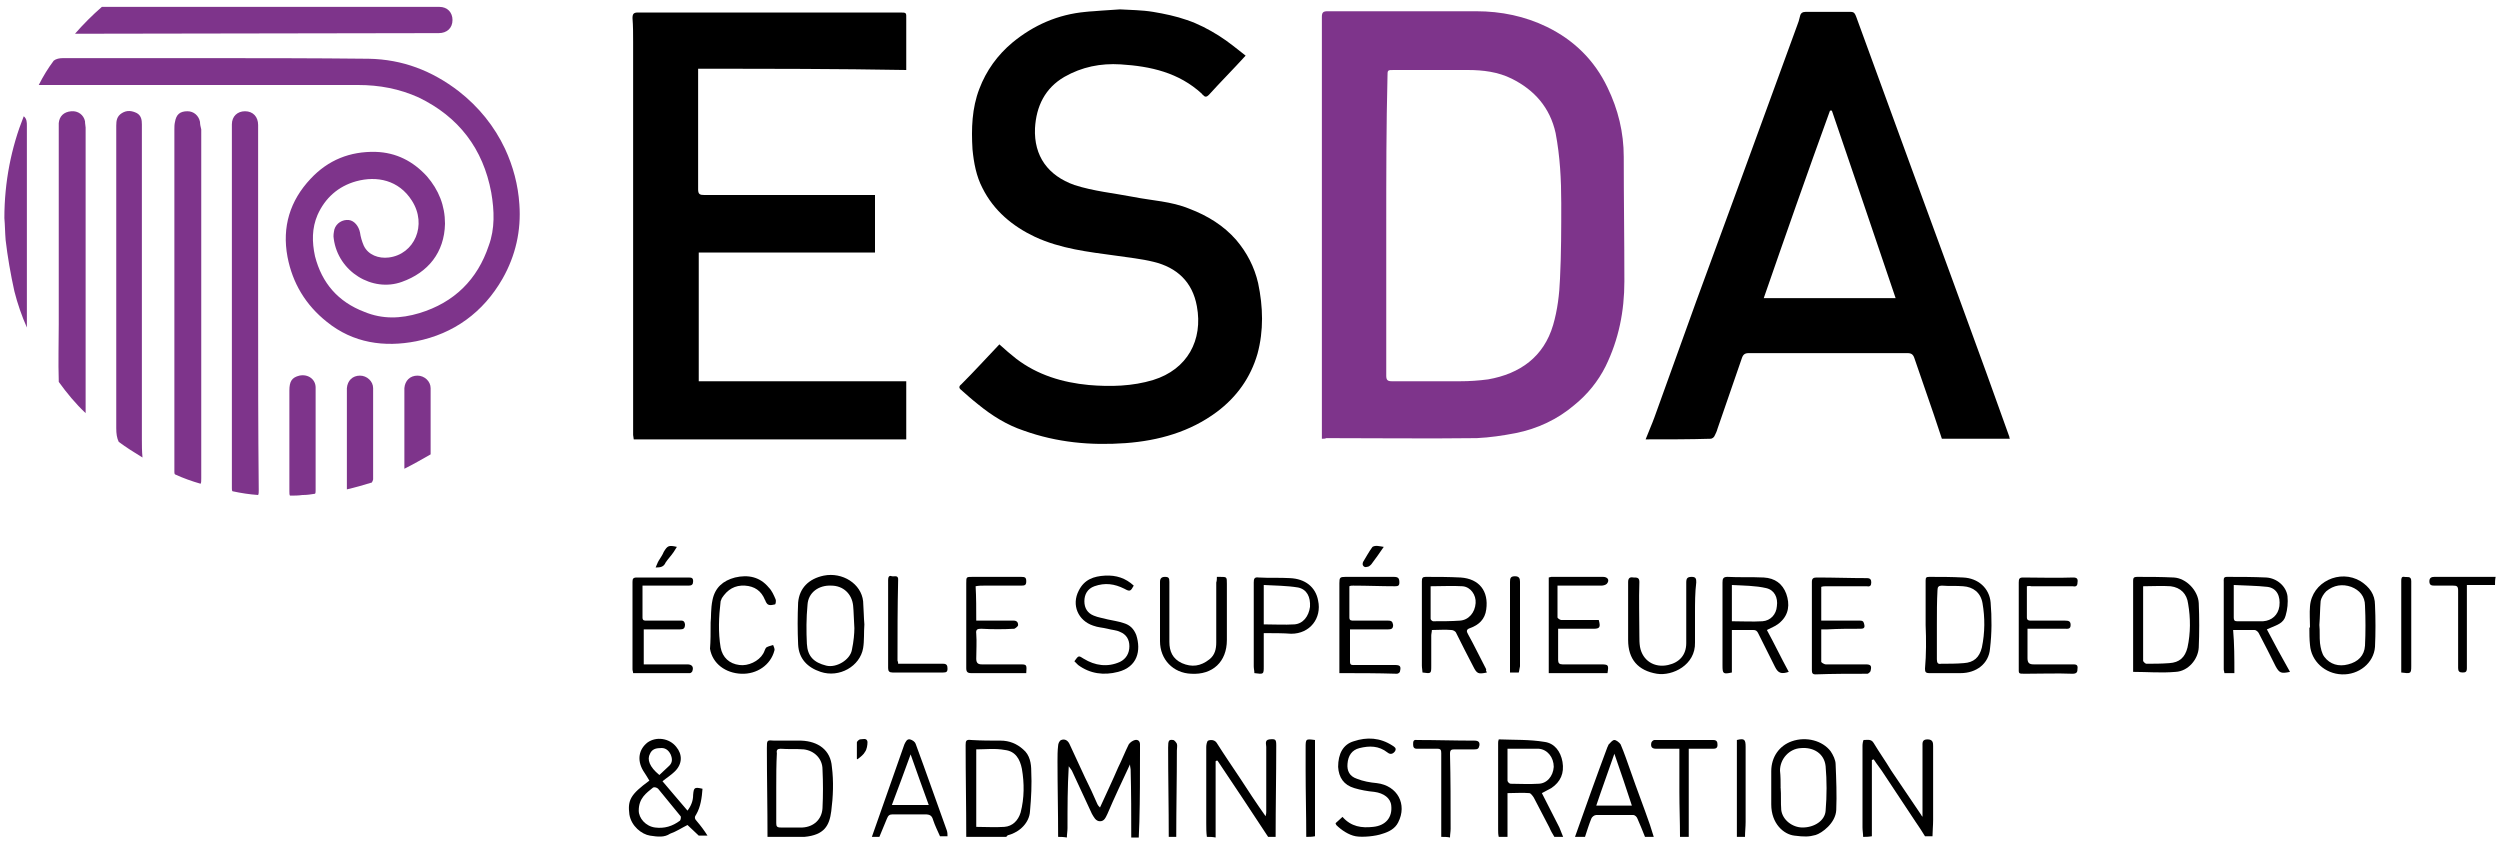
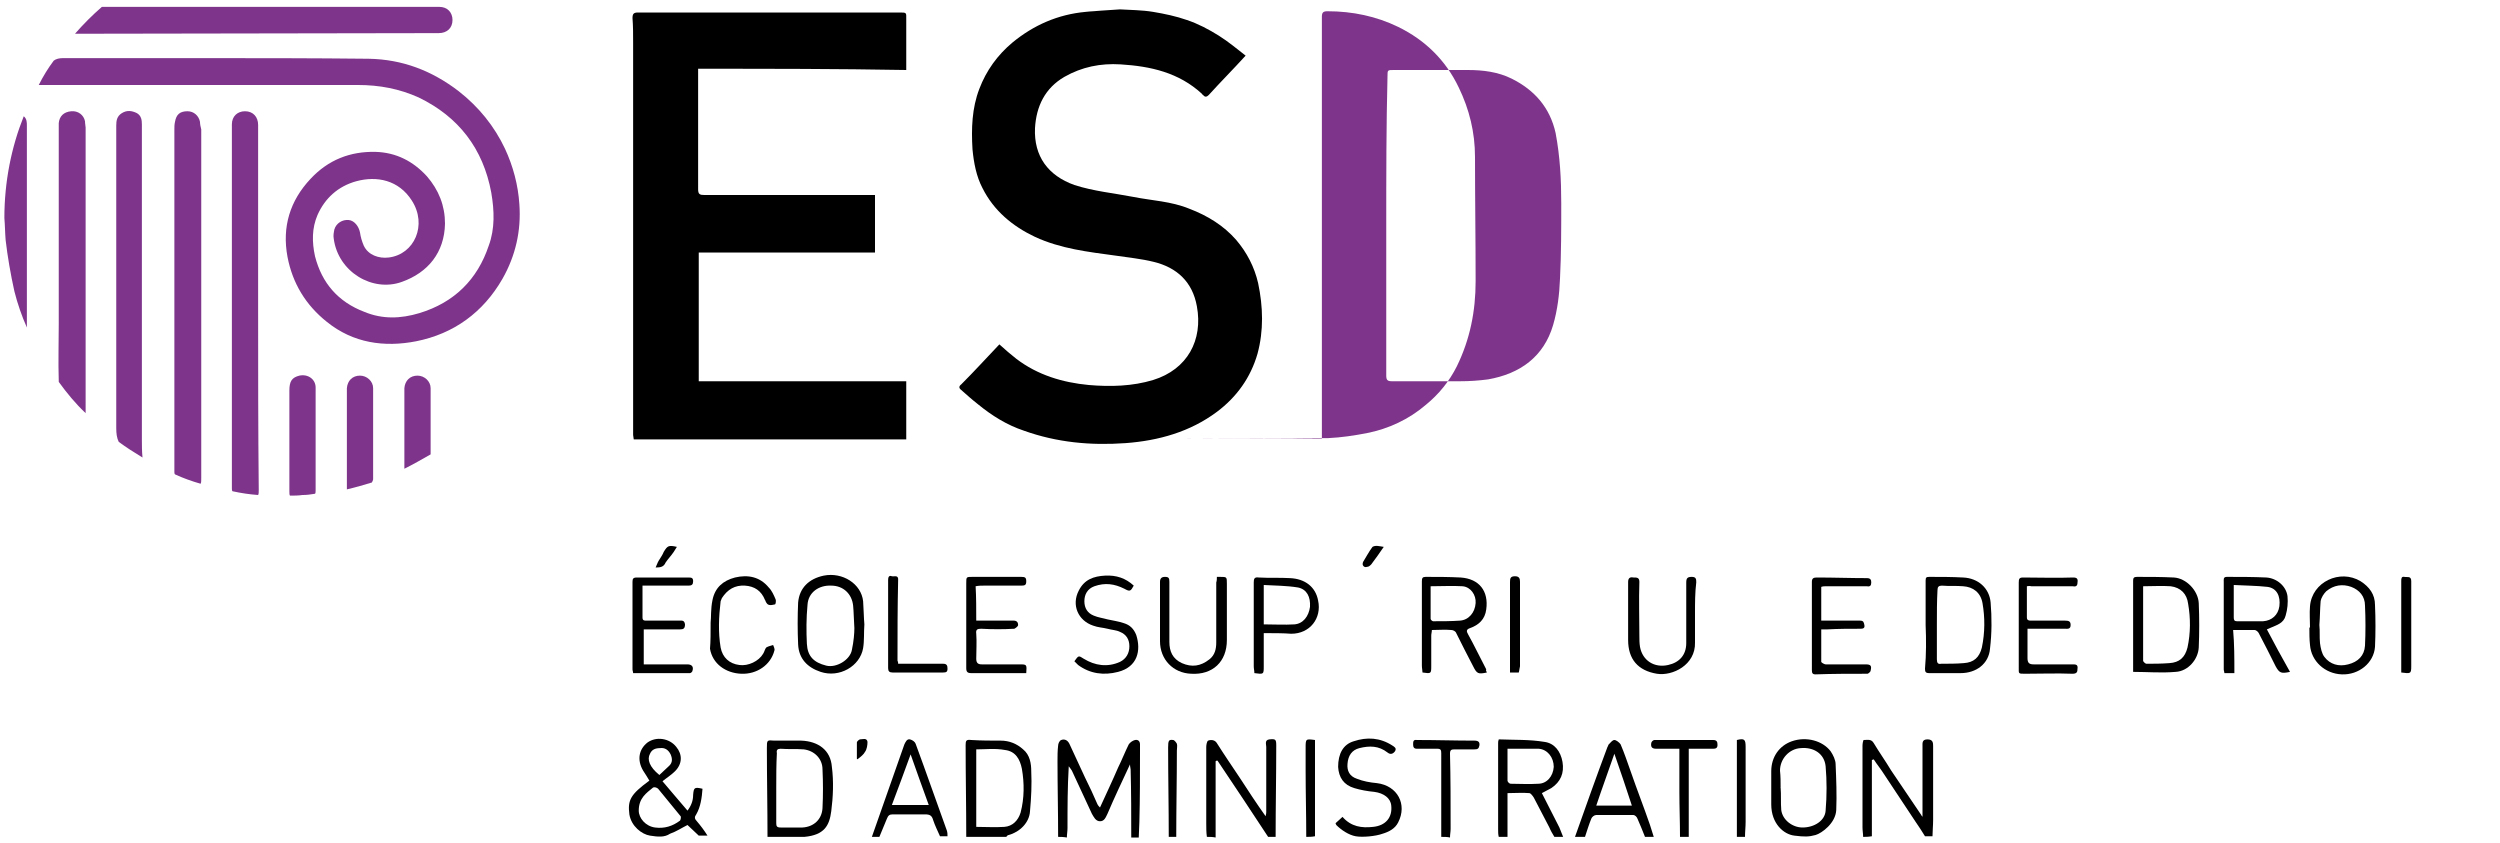
<svg xmlns="http://www.w3.org/2000/svg" id="Calque_1" x="0px" y="0px" viewBox="0 0 400 134.9" style="enable-background:new 0 0 400 134.9;" xml:space="preserve">
  <style type="text/css">	.st0{fill:#7E348B;}</style>
  <g>
    <path class="st0" d="M70.2,5.3c1.3,0,2.2-0.8,2.2-2.1c0-1.2-0.8-2.1-2.1-2.1c-0.3,0-0.6,0-0.9,0c-17.7,0-35.4,0-53.1,0  c-1.5,1.3-3,2.8-4.3,4.3L70.2,5.3z" />
    <g>
      <g>
        <path d="M179.2,1.5c1.6,0.1,3.5,0.1,5.3,0.4c1.8,0.3,3.7,0.7,5.4,1.3c1.8,0.6,3.5,1.5,5.1,2.5c1.6,1,3,2.2,4.3,3.2    c-2,2.2-4,4.2-5.9,6.3c-0.3,0.3-0.6,0.4-0.9,0c-0.1-0.1-0.2-0.1-0.2-0.2c-3.7-3.4-8.2-4.4-13-4.7c-3.2-0.2-6.2,0.4-9,2    c-3.1,1.8-4.5,4.7-4.7,8.2c-0.2,4.5,2.1,7.6,6.3,9.1c3.1,1,6.3,1.3,9.4,1.9c3,0.6,6.1,0.7,9,1.9c2.9,1.1,5.5,2.7,7.5,5    c1.7,2,2.9,4.3,3.5,6.9c0.8,3.8,0.9,7.6-0.1,11.3c-1.1,3.8-3.3,6.9-6.5,9.3c-4.3,3.2-9.3,4.6-14.6,5c-5.6,0.4-11-0.1-16.3-2    c-2.7-0.9-5.1-2.4-7.3-4.2c-0.9-0.7-1.8-1.5-2.7-2.3c-0.4-0.3-0.4-0.6,0-0.9c2.1-2.1,4.1-4.3,6.1-6.4c1,0.9,1.8,1.6,2.7,2.3    c3.4,2.6,7.4,3.8,11.6,4.2c3.5,0.3,7,0.2,10.3-0.8c5.5-1.7,8-6.4,7-11.8c-0.7-3.9-3.2-6.2-6.9-7.1c-2-0.5-4.1-0.7-6.1-1    c-4.4-0.6-8.8-1.1-12.9-3c-3.6-1.7-6.6-4.2-8.4-7.8c-1-1.9-1.4-4.1-1.6-6.2c-0.2-3.3-0.1-6.6,1.1-9.7c1.1-2.9,2.9-5.4,5.3-7.4    c3.4-2.8,7.3-4.5,11.7-4.9c0.8-0.1,1.6-0.1,2.5-0.2" />
        <path class="st0" d="M0.9,38.4c0.3,2.6,0.8,5.5,1.4,8.2c0.5,2,1.2,4,2,5.8c0-0.2,0-0.4,0-0.6c0-5.1,0-10.2,0-15.3    c0-5.5,0-10.9,0-16.4c0-0.5,0-1.1-0.5-1.5c-2,5-3.1,10.5-3.1,16.3C0.8,36,0.8,37.2,0.9,38.4z" />
        <path d="M169.3,133.9c0-4-0.1-8.1-0.1-12.1c0-0.8,0-1.7,0.1-2.5c0-0.3,0.2-0.8,0.5-0.9c0.5-0.2,1,0,1.3,0.6    c0.8,1.8,1.7,3.6,2.5,5.4c0.7,1.4,1.4,2.9,2,4.3c0.1,0.2,0.2,0.3,0.4,0.5c1-2.2,2-4.3,2.9-6.4c0.6-1.2,1.1-2.5,1.7-3.7    c0.2-0.3,0.6-0.6,1-0.7c0.5-0.1,0.8,0.2,0.8,0.7c0,0.4,0,0.7,0,1.1c0,3.8,0,7.5-0.1,11.3c0,0.8-0.1,1.7-0.1,2.5    c-0.4,0-0.8,0-1.2,0c0-3.6,0-7.3-0.1-10.9c0-0.2-0.1-0.4-0.1-0.8c-1.3,2.8-2.5,5.3-3.6,7.9c-0.3,0.6-0.5,1.2-1.2,1.2    c-0.7,0-1-0.7-1.3-1.2c-1.1-2.3-2.1-4.6-3.2-6.9c-0.1-0.2-0.3-0.4-0.5-0.7c-0.2,3.4-0.2,6.6-0.2,9.9c0,0.5-0.1,1-0.1,1.5    C170.1,133.9,169.7,133.9,169.3,133.9z" />
        <path d="M298.1,133.9c0-0.5-0.1-1-0.1-1.5c0-4.4,0-8.7,0-13.1c0-0.3,0.1-0.9,0.2-0.9c0.6,0,1.2-0.2,1.6,0.5    c0.9,1.5,1.9,2.9,2.8,4.4c1.6,2.4,3.2,4.7,4.8,7.1c0,0.1,0.1,0.1,0.2,0.3c0-1,0-1.7,0-2.5c0-2.9,0-5.9,0-8.8    c0-0.5-0.1-1.1,0.8-1.1c0.9,0,0.9,0.6,0.9,1.1c0,3.9,0,7.9,0,11.8c0,0.9-0.1,1.8-0.1,2.6c-0.4,0-0.8,0-1.2,0    c-0.5-0.8-1-1.6-1.5-2.3c-1.7-2.6-3.4-5.1-5.1-7.7c-0.5-0.8-1.1-1.5-1.6-2.3c-0.1,0-0.2,0.1-0.3,0.1c0,4.1,0,8.2,0,12.2    C298.9,133.9,298.5,133.9,298.1,133.9z" />
        <path d="M193.1,133.9c-0.1-0.7-0.1-1.5-0.1-2.2c0-4.1,0-8.2,0-12.2c0-0.3,0.1-0.9,0.3-1c0.5-0.2,1.1-0.1,1.4,0.4    c1.2,1.9,2.5,3.8,3.7,5.6c1.3,2,2.6,4,4.1,6.1c0.1-0.4,0.1-0.6,0.1-0.7c0-3.5,0-6.9,0-10.4c0-0.4-0.3-1.1,0.5-1.2    c1-0.1,1.1,0,1.1,1c0,4.9-0.1,9.7-0.1,14.6c-0.4,0-0.8,0-1.2,0c-2.7-4.1-5.4-8.2-8.1-12.2c-0.1,0-0.2,0-0.3,0.1    c0,4.1,0,8.1,0,12.2C194,133.9,193.6,133.9,193.1,133.9z" />
        <path d="M104,133.7c-1.3-0.2-3-1.5-3.3-3.4c-0.3-2.3,0.2-3.2,3.2-5.4c-0.3-0.5-0.6-1-1-1.6c-1-1.7-0.7-3.4,0.7-4.5    c1.4-1,3.5-0.7,4.6,0.7c1,1.2,1,2.7-0.2,3.9c-0.6,0.6-1.4,1.1-2,1.6c1.3,1.5,2.6,3.1,4,4.7c0.6-0.8,0.9-1.6,0.9-2.5    c0.1-1.2,0.2-1.3,1.5-1c-0.1,1.4-0.3,2.9-1,4.1c-0.3,0.4-0.3,0.7,0.1,1.1c0.6,0.7,1.2,1.5,1.7,2.3c-0.5,0-0.9,0-1.4,0    c-0.6-0.6-1.3-1.2-1.8-1.7c-1,0.5-1.7,1-2.8,1.4C106.3,134,105.3,133.9,104,133.7z M102.2,129.7c0,1.2,1.1,2.5,2.6,2.7    c1.5,0.2,2.8-0.2,4-1.1c0.1-0.1,0.2-0.6,0.1-0.7c-1.2-1.5-2.4-2.9-3.6-4.4c-0.2-0.2-0.6-0.3-0.8-0.2    C103.4,126.9,102.2,127.7,102.2,129.7z M105.5,124c0.5-0.5,1.1-1,1.6-1.5c0.5-0.5,0.5-1.1,0.2-1.8c-0.4-0.8-1-1.1-1.7-1    c-0.7,0-1.3,0.2-1.6,0.9C103.5,121.5,103.9,122.7,105.5,124z" />
        <path d="M154.6,133.9c0-4.9-0.1-9.8-0.1-14.7c0-0.7,0.1-0.9,0.9-0.8c1.6,0.1,3.2,0.1,4.7,0.1c1.4,0,2.6,0.5,3.6,1.4    c1.1,0.9,1.3,2.3,1.3,3.5c0.1,2.1,0,4.2-0.2,6.4c-0.1,1.8-1.6,3.3-3.4,3.8c-0.2,0-0.3,0.2-0.4,0.3    C158.9,133.9,156.7,133.9,154.6,133.9z M156.2,119.9c0,4.2,0,8.3,0,12.4c1.5,0,3,0.1,4.5,0c1.3-0.1,2.2-1,2.6-2.3    c0.6-2.3,0.6-4.7,0.2-7c-0.3-1.5-1-2.8-2.7-3C159.2,119.7,157.7,119.9,156.2,119.9z" />
        <path d="M122.8,133.9c0-4.7-0.1-9.5-0.1-14.2c0-1.3,0-1.3,1.2-1.2c1.4,0,2.9,0,4.3,0c2.7,0.1,4.7,1.5,4.9,4.2    c0.3,2.3,0.2,4.8-0.1,7.1c-0.3,2.3-1.1,3.8-4.3,4.1c-0.1,0,0.1-0.1,0,0C126.8,133.9,124.8,133.9,122.8,133.9z M124.2,126.1    C124.2,126.1,124.2,126.1,124.2,126.1c0,1.9,0,3.7,0,5.6c0,0.5,0.1,0.7,0.7,0.7c1.2,0,2.3,0,3.5,0c1.8-0.1,3.1-1.3,3.2-3.1    c0.1-2.1,0.1-4.1,0-6.2c0-1.7-1.3-3-3-3.2c-1.2-0.1-2.4,0-3.7-0.1c-0.5,0-0.7,0.2-0.6,0.7C124.2,122.3,124.2,124.2,124.2,126.1z" />
        <path d="M239.8,133.9c-0.1-0.4-0.1-0.8-0.1-1.2c0-4.6,0-9.2,0-13.8c0-0.2,0-0.3,0.1-0.6c2.5,0.1,4.9,0,7.3,0.4    c1.6,0.2,2.6,1.5,2.9,3.2c0.3,1.8-0.3,3.2-1.8,4.2c-0.5,0.3-1,0.5-1.5,0.8c0.9,1.8,1.9,3.7,2.8,5.5c0.2,0.5,0.4,1,0.6,1.5    c-0.5,0-0.9,0-1.4,0c-0.3-0.5-0.6-1-0.8-1.5c-0.8-1.6-1.7-3.2-2.5-4.8c-0.2-0.3-0.5-0.7-0.7-0.7c-1.1-0.1-2.2,0-3.5,0    c0,2.4,0,4.7,0,7C240.7,133.9,240.3,133.9,239.8,133.9z M241.2,119.8c0,1.8,0,3.4,0,5.1c0,0.2,0.3,0.5,0.5,0.5    c1.5,0,2.9,0.1,4.4,0c1.4,0,2.4-1.2,2.5-2.7c0-1.5-1-2.8-2.4-2.9C244.5,119.8,242.9,119.8,241.2,119.8z" />
        <path d="M287.1,133.7c-1.7-0.2-3.7-1.9-3.7-5c0-1.8,0-3.5,0-5.3c0-2.3,1.3-4.1,3.3-4.8c2.3-0.8,4.9-0.1,6.2,1.6    c0.4,0.6,0.8,1.4,0.8,2.1c0.1,2.4,0.2,4.9,0.1,7.3c-0.1,2.1-2.3,3.7-3.3,4C289.4,133.9,288.7,133.9,287.1,133.7z M284.9,126    C284.8,126.1,284.9,126.1,284.9,126c0.1,1.2,0,2.4,0.1,3.6c0.2,1.6,1.8,2.8,3.4,2.8c1.9,0,3.6-1.1,3.7-2.7c0.2-2.4,0.2-4.8,0-7.1    c-0.2-2-1.9-3.1-4-2.9c-1.8,0.1-3.3,1.7-3.3,3.6C284.9,124.2,284.9,125.1,284.9,126z" />
        <path d="M139.5,133.9c1.7-4.9,3.5-9.9,5.2-14.8c0.2-0.4,0.4-0.9,0.9-0.8c0.4,0.1,0.8,0.4,0.9,0.7c1.7,4.6,3.3,9.2,5,13.9    c0.1,0.3,0.1,0.6,0.1,0.9c-0.4,0-0.8,0-1.2,0c-0.4-0.9-0.8-1.7-1.1-2.6c-0.2-0.7-0.5-0.9-1.3-0.9c-1.7,0-3.5,0-5.2,0    c-0.5,0-0.7,0.2-0.9,0.7c-0.4,1-0.8,1.9-1.2,2.9C140.3,133.9,139.9,133.9,139.5,133.9z M148.6,128.8c-1-2.7-1.9-5.3-2.9-8.1    c-1,2.8-2,5.4-3,8.1C144.6,128.8,146.5,128.8,148.6,128.8z" />
        <path d="M252,133.9c1.7-4.8,3.4-9.6,5.2-14.4c0.1-0.1,0.1-0.3,0.2-0.4c0.3-0.3,0.6-0.7,0.9-0.7c0.3,0,0.8,0.4,1,0.7    c0.6,1.4,1.1,2.9,1.6,4.3c1,2.9,2.1,5.7,3.1,8.6c0.2,0.6,0.4,1.3,0.6,1.9c-0.5,0-0.9,0-1.4,0c-0.4-1-0.8-2-1.2-2.9    c-0.1-0.3-0.4-0.6-0.7-0.6c-2,0-3.9,0-5.9,0c-0.3,0-0.7,0.3-0.8,0.6c-0.4,1-0.7,2-1,2.9C253,133.9,252.5,133.9,252,133.9z     M261.1,128.9c-0.9-2.8-1.8-5.4-2.8-8.3c-1,2.9-2,5.6-2.9,8.3C257.3,128.9,259.1,128.9,261.1,128.9z" />
        <path d="M216.9,133.8c-1.1-0.2-2.3-1-3.1-1.8c0-0.1-0.1-0.1-0.1-0.3c0.3-0.3,0.7-0.6,1.1-1c1.4,1.6,3.1,1.8,4.9,1.6    c2-0.2,3.1-1.5,2.9-3.4c-0.1-1.2-1.2-2-2.7-2.2c-1.1-0.1-2.2-0.3-3.2-0.6c-1.7-0.5-2.5-1.7-2.6-3.4c0-2.1,0.8-3.6,2.5-4.1    c2.1-0.7,4.2-0.6,6.2,0.7c0.3,0.2,0.7,0.4,0.4,0.9c-0.3,0.4-0.7,0.6-1.2,0.2c-1.4-1.1-2.9-1.1-4.5-0.7c-1.2,0.3-1.8,1.2-1.9,2.5    c-0.1,1.1,0.3,2,1.5,2.4c1,0.4,2.1,0.6,3.2,0.7c3.3,0.4,4.9,3.4,3.4,6.3c-0.5,1-1.5,1.5-2.5,1.8C220.1,133.8,218,134,216.9,133.8    z" />
        <path d="M230.6,133.9c0-3.1,0-6.3,0-9.4c0-1.3,0-2.6,0-4c0-0.5-0.1-0.7-0.6-0.7c-1.1,0-2.2,0-3.3,0c-0.5,0-0.6-0.3-0.6-0.7    c0-0.4,0-0.8,0.6-0.7c3.1,0,6.1,0.1,9.2,0.1c0.6,0,0.9,0.2,0.8,0.8c-0.1,0.5-0.3,0.6-0.8,0.6c-1.1,0-2.1,0-3.2,0    c-0.5,0-0.7,0.1-0.7,0.7c0.1,4,0.1,8,0.1,12c0,0.5-0.1,0.9-0.1,1.4C231.6,133.9,231.1,133.9,230.6,133.9z" />
        <path d="M268.8,133.9c0-2.4-0.1-4.8-0.1-7.2c0-2.3,0-4.5,0-6.9c-1.3,0-2.5,0-3.7,0c-0.7,0-0.9-0.3-0.8-0.9c0-0.2,0.3-0.5,0.5-0.5    c3.1,0,6.3,0,9.4,0c0.6,0,0.7,0.3,0.7,0.8c0,0.5-0.3,0.6-0.7,0.6c-1.3,0-2.5,0-3.9,0c0,4.7,0,9.4,0,14.1    C269.8,133.9,269.3,133.9,268.8,133.9z" />
-         <path d="M399.2,93.6c-1.5,0-3,0-4.5,0c0,2.5,0,4.8,0,7c0,2.1,0,4.2,0,6.3c0,0.6-0.2,0.7-0.7,0.7c-0.5,0-0.7-0.2-0.7-0.7    c0-4.1,0-8.3,0-12.4c0-0.7-0.2-0.8-0.8-0.8c-1,0-2,0-3,0c-0.5,0-0.8-0.1-0.8-0.7c0-0.6,0.4-0.7,0.8-0.7c2.7,0,5.4,0,8.2,0    c0.5,0,1.1,0,1.6,0C399.2,92.8,399.2,93.2,399.2,93.6z" />
        <path d="M209,133.9c0-3.5-0.1-7.1-0.1-10.6c0-1.2,0-2.4,0-3.6c0-1.5,0-1.5,1.5-1.3c0,5.1,0,10.3,0,15.4    C209.9,133.9,209.5,133.9,209,133.9z" />
        <path d="M277.9,133.9c0-5.2,0-10.3,0-15.5c1.2-0.3,1.4-0.1,1.4,1.1c0,4,0,8,0,12c0,0.8-0.1,1.6-0.1,2.4    C278.7,133.9,278.3,133.9,277.9,133.9z" />
        <path d="M187,133.9c0-4.8-0.1-9.5-0.1-14.3c0-1.1,0.1-1.3,0.8-1.2c0.2,0,0.5,0.4,0.6,0.6c0.1,0.3,0,0.7,0,1.1    c0,4.6-0.1,9.2-0.1,13.8C187.8,133.9,187.4,133.9,187,133.9z" />
-         <path class="st0" d="M211.5,70.2c0-0.3,0-0.5,0-0.7c0-22.3,0-44.5,0-66.8c0-0.7,0.2-0.9,0.9-0.9c7.9,0,15.9,0,23.8,0    c4,0,7.8,0.8,11.3,2.5c4.3,2.1,7.6,5.3,9.7,9.7c1.7,3.5,2.6,7.2,2.6,11.1c0,6.6,0.1,13.3,0.1,19.9c0,4.8-0.9,9.3-3,13.6    c-1.2,2.4-2.9,4.5-5,6.2c-2.7,2.3-5.9,3.8-9.4,4.5c-2.1,0.4-4.1,0.7-6.2,0.8c-8,0.1-16,0-24.1,0C212,70.2,211.8,70.2,211.5,70.2z     M221.8,36C221.8,36,221.8,36,221.8,36c0,8,0,16,0,24.1c0,0.7,0.2,0.9,0.9,0.9c3.6,0,7.3,0,10.9,0c1.5,0,3-0.1,4.5-0.3    c5.1-0.9,8.9-3.6,10.4-8.7c0.7-2.4,1-4.9,1.1-7.4c0.2-4,0.2-8,0.2-12.1c0-3.8-0.2-7.5-0.9-11.2c-0.9-4.1-3.4-6.9-7-8.7    c-2.2-1.1-4.6-1.4-7.1-1.4c-3.9,0-7.9,0-11.8,0c-1,0-1,0-1,1C221.8,20.1,221.8,28.1,221.8,36z" />
+         <path class="st0" d="M211.5,70.2c0-0.3,0-0.5,0-0.7c0-22.3,0-44.5,0-66.8c0-0.7,0.2-0.9,0.9-0.9c4,0,7.8,0.8,11.3,2.5c4.3,2.1,7.6,5.3,9.7,9.7c1.7,3.5,2.6,7.2,2.6,11.1c0,6.6,0.1,13.3,0.1,19.9c0,4.8-0.9,9.3-3,13.6    c-1.2,2.4-2.9,4.5-5,6.2c-2.7,2.3-5.9,3.8-9.4,4.5c-2.1,0.4-4.1,0.7-6.2,0.8c-8,0.1-16,0-24.1,0C212,70.2,211.8,70.2,211.5,70.2z     M221.8,36C221.8,36,221.8,36,221.8,36c0,8,0,16,0,24.1c0,0.7,0.2,0.9,0.9,0.9c3.6,0,7.3,0,10.9,0c1.5,0,3-0.1,4.5-0.3    c5.1-0.9,8.9-3.6,10.4-8.7c0.7-2.4,1-4.9,1.1-7.4c0.2-4,0.2-8,0.2-12.1c0-3.8-0.2-7.5-0.9-11.2c-0.9-4.1-3.4-6.9-7-8.7    c-2.2-1.1-4.6-1.4-7.1-1.4c-3.9,0-7.9,0-11.8,0c-1,0-1,0-1,1C221.8,20.1,221.8,28.1,221.8,36z" />
        <path d="M111.7,11c0,0.8,0,1.4,0,2c0,5.8,0,11.5,0,17.3c0,0.8,0.3,0.9,1,0.9c8.5,0,17.1,0,25.6,0c0.6,0,1.1,0,1.7,0    c0,3.1,0,6.1,0,9.2c-9.4,0-18.8,0-28.2,0c0,6.9,0,13.7,0,20.6c11.1,0,22.1,0,33.2,0c0,3.1,0,6.2,0,9.3c-14.5,0-29,0-43.6,0    c0-0.2-0.1-0.5-0.1-0.7c0-21,0-42,0-62.9c0-1.3,0-2.5-0.1-3.8c0-0.7,0.2-0.9,0.9-0.9c10,0,19.9,0,29.9,0c4,0,7.9,0,11.9,0    c1.2,0,1.1,0,1.1,1.1c0,2.4,0,4.8,0,7.2c0,0.3,0,0.5,0,0.9C133.9,11,122.9,11,111.7,11z" />
-         <path d="M263.3,70.3c0.5-1.3,1-2.4,1.4-3.5c2.2-6.2,4.5-12.4,6.7-18.6c2.4-6.6,4.9-13.3,7.3-19.9c2.9-8,5.9-16.1,8.8-24.1    c0.2-0.5,0.4-1.1,0.5-1.6c0.1-0.5,0.4-0.7,0.9-0.7c2.4,0,4.8,0,7.2,0c0.6,0,0.7,0.3,0.9,0.8c2.9,8,5.9,16.1,8.8,24.1    c2.2,6,4.4,12,6.6,18c1.8,4.9,3.6,9.9,5.4,14.8c1.2,3.4,2.5,6.9,3.7,10.3c0,0.1,0,0.2,0.1,0.3c-3.6,0-7.2,0-10.9,0    c-0.4-1.3-0.9-2.6-1.3-3.9c-1-3-2.1-6-3.1-9c-0.2-0.6-0.5-0.8-1.1-0.8c-8.5,0-16.9,0-25.4,0c-0.6,0-0.9,0.2-1.1,0.8    c-1.3,3.8-2.6,7.5-3.9,11.3c-0.1,0.4-0.3,0.8-0.5,1.2c-0.1,0.2-0.4,0.4-0.6,0.4C270.4,70.3,267,70.3,263.3,70.3z M282.2,47.7    c7,0,14,0,21.1,0c-3.4-10.1-6.8-20-10.2-30c-0.1,0-0.2,0-0.3,0C289.2,27.6,285.7,37.6,282.2,47.7z" />
        <path class="st0" d="M80.4,44.6c2.1-3.7,3-7.7,2.7-11.9c-0.2-3.1-1-6.1-2.3-8.9c-1.7-3.6-4.2-6.7-7.4-9.2    c-4.3-3.3-9-5.1-14.4-5.2C50,9.3,41.1,9.3,32.1,9.3c-7.3,0-14.6,0-22,0C9.5,9.3,9,9.4,8.6,9.7c-0.9,1.2-1.7,2.5-2.4,3.9    c0.2,0,0.3,0,0.4,0c3.7,0,7.4,0,11.1,0c13.3,0,26.5,0,39.6,0c3.4,0,6.6,0.6,9.7,2c6.4,3.1,10.3,8.2,11.6,15.2    c0.5,2.9,0.6,5.8-0.4,8.5c-1.8,5.4-5.5,9.1-11.1,10.8c-3,0.9-5.9,1-8.8-0.2c-4.2-1.6-6.8-4.6-7.9-8.9c-0.5-2.3-0.5-4.5,0.4-6.6    c1.2-2.7,3.3-4.6,6.2-5.4c3.3-0.9,6.8-0.2,8.9,3.1c2.5,3.9,0.4,8.6-3.7,9.1c-1.6,0.2-3.3-0.4-4-1.9c-0.3-0.7-0.5-1.4-0.6-2.1    c-0.2-1-0.9-1.9-1.8-2c-1-0.1-2,0.5-2.3,1.5c-0.1,0.5-0.2,1-0.1,1.5c0.7,5.3,6.2,8.6,10.9,6.9c4.2-1.5,6.8-4.7,6.9-9.3    c0-2.9-1-5.4-2.9-7.6c-2.2-2.4-4.9-3.8-8.2-3.9c-4.1-0.1-7.6,1.3-10.4,4.3c-3.3,3.5-4.6,7.7-3.7,12.5c0.8,4.2,2.9,7.7,6.3,10.4    c4.2,3.4,9.2,4.1,14.3,3.1C72.6,53.4,77.3,50,80.4,44.6z" />
        <path class="st0" d="M41.3,49.3c0-5.4,0-10.7,0-16.1c0-4.4,0-8.8,0-13.2c0-1.3-0.8-2.2-2.1-2.2c-1.2,0-2.1,0.8-2.1,2.1    c0,0.3,0,0.6,0,0.9c0,18,0,36.1,0,54.1c0,1.1,0,2.1,0,3.2c0,0.2,0,0.4,0.1,0.5c1.4,0.3,2.7,0.5,4.1,0.6c0.1-0.2,0.1-0.4,0.1-0.8    C41.3,68.7,41.3,59,41.3,49.3C41.3,49.3,41.3,49.3,41.3,49.3z" />
        <path class="st0" d="M32,19.5c-0.2-1-1-1.7-2-1.7c-1.2,0-1.8,0.5-2,1.7c-0.1,0.4-0.1,0.8-0.1,1.2c0,18.1,0,36.2,0,54.3    c0,0.2,0,0.3,0,0.5c0,0.1,0,0.3,0.1,0.4c1.3,0.6,2.7,1.1,4.1,1.5c0.1-0.2,0.1-0.4,0.1-0.9c0-9.3,0-18.6,0-28c0-9.3,0-18.5,0-27.8    C32.1,20.3,32,19.9,32,19.5z" />
        <path class="st0" d="M22.7,70.3c0-16.8,0-33.6,0-50.4c0-0.7-0.1-1.4-0.8-1.8c-0.8-0.4-1.6-0.5-2.4,0c-0.8,0.5-0.9,1.2-0.9,2    c0,16.1,0,32.2,0,48.4c0,0.9,0.1,1.6,0.4,2.2c1.2,0.9,2.5,1.7,3.8,2.5C22.7,72.2,22.7,71.2,22.7,70.3z" />
        <path class="st0" d="M13.6,19.4c-0.2-1-1.1-1.7-2.2-1.6c-1.2,0.1-1.9,0.8-2,1.9c0,0.4,0,0.7,0,1.1c0,10.4,0,20.8,0,31.1    c0,3-0.1,6,0,9c0,0.1,0,0.1,0,0.2c1.3,1.8,2.7,3.5,4.3,5c0-0.3,0-0.5,0-0.8c0-15,0-29.9,0-44.9C13.7,20.2,13.6,19.8,13.6,19.4z" />
        <path class="st0" d="M47.9,60.1c-1.2,0.3-1.6,0.9-1.6,2.4c0,2.6,0,5.3,0,7.9c0,0,0,0,0,0c0,2.7,0,5.4,0,8.2c0,0.3,0,0.6,0.1,0.7    c0,0,0,0,0,0c0.7,0,1.3,0,2-0.1c0,0,0.1,0,0.1,0c0.6,0,1.3-0.1,1.9-0.2c0,0,0,0,0,0c0.1-0.1,0.1-0.3,0.1-0.6c0-5.5,0-11,0-16.4    C50.5,60.7,49.3,59.8,47.9,60.1z" />
        <path class="st0" d="M59.7,62.1c0-1.1-1-2-2.1-2c-1.2,0-2,0.8-2.1,2c0,0.3,0,0.6,0,0.9c0,4.4,0,8.7,0,13.1c0,0.7,0,1.4,0,2.2    c1.3-0.3,2.7-0.7,4-1.1c0.1-0.2,0.2-0.4,0.2-0.5c0-3.7,0-7.5,0-11.2C59.7,64.3,59.7,63.2,59.7,62.1z" />
        <path class="st0" d="M68.9,62.1c0-1.1-1-2-2.1-2c-1.2,0-2,0.8-2.1,2c0,0.3,0,0.6,0,0.9c0,4,0,8,0,12c1.4-0.7,2.8-1.5,4.2-2.3    c0-2.4,0-4.9,0-7.3C68.9,64.3,68.9,63.2,68.9,62.1z" />
-         <path d="M277.1,100.8c0,2.3,0,4.6,0,6.8c-1.4,0.3-1.5,0.2-1.5-1.1c0-4.4,0-8.9,0-13.3c0-0.6,0.1-0.9,0.8-0.9    c1.9,0.1,3.8,0,5.8,0.1c1.8,0.1,3,1,3.6,2.6c0.6,1.7,0.4,3.3-0.9,4.5c-0.6,0.6-1.4,0.9-2.2,1.3c1.2,2.2,2.3,4.5,3.5,6.7    c-1.2,0.4-1.7,0.2-2.2-0.8c-0.9-1.8-1.8-3.6-2.7-5.4c-0.2-0.4-0.4-0.5-0.8-0.5C279.3,100.8,278.2,100.8,277.1,100.8z M277.1,93.6    c0,2.1,0,4,0,5.8c1.7,0,3.3,0.1,4.9,0c1.3-0.1,2.2-1.1,2.3-2.4c0.2-1.4-0.4-2.6-1.7-2.9C280.9,93.7,279,93.7,277.1,93.6z" />
        <path d="M237.9,107.6c-1.4,0.3-1.6,0.2-2.2-1c-0.9-1.7-1.8-3.5-2.7-5.3c-0.1-0.3-0.5-0.5-0.8-0.5c-1-0.1-2,0-3.1,0    c0,0.3-0.1,0.6-0.1,0.9c0,1.6,0,3.2,0,4.8c0,1.3,0,1.3-1.4,1.1c0-0.3-0.1-0.7-0.1-1.1c0-4.5,0-9,0-13.5c0-0.5,0.1-0.7,0.6-0.7    c1.9,0,3.7,0,5.6,0.1c3,0.2,4.5,2.2,4.1,5.1c-0.2,1.6-1.2,2.5-2.6,3c-0.6,0.2-0.6,0.5-0.3,1c1,1.8,1.9,3.7,2.9,5.6    C237.7,107.2,237.8,107.4,237.9,107.6z M228.9,93.8c0,1.7,0,3.5,0,5.2c0,0.2,0.3,0.4,0.4,0.4c1.4,0,2.9,0,4.3-0.1    c1.4-0.1,2.4-1.3,2.5-2.8c0.1-1.3-0.8-2.6-2.1-2.7C232.4,93.7,230.7,93.8,228.9,93.8z" />
        <path d="M341.3,107.5c0-0.5,0-1,0-1.6c0-4.3,0-8.7,0-13c0-0.4,0.1-0.6,0.6-0.6c2,0,3.9,0,5.9,0.1c2,0.1,3.9,2.1,4,4.1    c0.1,2.4,0.1,4.7,0,7.1c-0.1,1.9-1.7,3.8-3.7,3.9C345.8,107.7,343.6,107.5,341.3,107.5z M342.9,93.8c0,4,0,7.9,0,11.9    c0,0.2,0.4,0.5,0.5,0.5c1.2,0,2.4,0,3.7-0.1c1.6-0.1,2.5-0.9,2.9-2.5c0.5-2.3,0.5-4.7,0.1-7c-0.2-1.6-1.2-2.6-2.8-2.8    C345.9,93.7,344.4,93.8,342.9,93.8z" />
        <path d="M357.5,107.7c-0.6,0-1,0-1.6,0c0-0.2-0.1-0.4-0.1-0.6c0-4.7,0-9.3,0-14c0-0.4-0.1-0.8,0.5-0.8c2.1,0,4.2,0,6.3,0.1    c1.7,0.1,3.2,1.4,3.4,3c0.1,1,0,2.1-0.3,3.1c-0.3,1.2-1.4,1.5-2.3,1.9c-0.2,0.1-0.5,0.2-0.7,0.3c1.2,2.3,2.4,4.5,3.7,6.8    c-1.4,0.3-1.7,0.2-2.3-0.9c-0.9-1.8-1.8-3.6-2.7-5.3c-0.1-0.2-0.4-0.5-0.7-0.5c-1.1,0-2.2,0-3.4,0    C357.5,103.1,357.5,105.3,357.5,107.7z M357.4,93.6c0,1.9,0,3.6,0,5.2c0,0.4,0.1,0.6,0.5,0.6c1.4,0,2.8,0,4.2,0    c1.4-0.1,2.4-1,2.6-2.4c0.2-1.6-0.4-2.9-1.9-3.1C361,93.7,359.2,93.7,357.4,93.6z" />
        <path d="M308.1,100c0-2.4,0-4.7,0-7.1c0-0.5,0.1-0.6,0.6-0.6c1.8,0,3.6,0,5.4,0.1c2.4,0.1,4.2,1.7,4.4,4c0.2,2.4,0.2,4.9-0.1,7.4    c-0.2,2.4-2.2,3.9-4.7,3.9c-1.7,0-3.3,0-5,0c-0.6,0-0.7-0.2-0.7-0.7C308.2,104.7,308.2,102.3,308.1,100    C308.1,100,308.1,100,308.1,100z M309.9,99.9C309.8,99.9,309.8,99.9,309.9,99.9c0,1.9,0,3.7,0,5.6c0,0.6,0.2,0.8,0.7,0.7    c1.2,0,2.4,0,3.6-0.1c1.6-0.1,2.5-0.9,2.9-2.5c0.5-2.4,0.5-4.8,0.1-7.1c-0.3-1.7-1.5-2.6-3.1-2.7c-1.1-0.1-2.3,0-3.4-0.1    c-0.5,0-0.7,0.2-0.7,0.7C309.9,96.2,309.9,98,309.9,99.9z" />
        <path d="M369.6,100.4c0-1.1-0.1-2.3,0-3.4c0.3-3.9,4.8-6,8.1-4c1.4,0.9,2.3,2.1,2.3,3.8c0.1,2.2,0.1,4.5,0,6.7    c-0.2,2.6-2.6,4.5-5.3,4.4c-2.7-0.1-4.9-2.1-5.1-4.7c-0.1-0.9-0.1-1.9-0.1-2.8C369.5,100.4,369.6,100.4,369.6,100.4z M371.1,100    C371.2,100,371.2,100,371.1,100c0.1,1,0,1.9,0.1,2.9c0.1,0.8,0.3,1.7,0.7,2.2c0.9,1.2,2.3,1.6,3.8,1.2c1.6-0.4,2.6-1.4,2.7-3    c0.1-2.1,0.1-4.3,0-6.4c0-1.5-0.9-2.5-2.2-3c-1.4-0.5-2.8-0.3-4,0.7c-0.4,0.4-0.8,1-0.9,1.6C371.2,97.4,371.2,98.7,371.1,100z" />
        <path d="M138.3,99.9c-0.1,1.3,0,2.6-0.2,3.8c-0.5,2.9-3.8,4.8-6.8,3.8c-2.1-0.7-3.5-2.1-3.6-4.4c-0.1-2.2-0.1-4.5,0-6.7    c0.2-2.3,1.7-3.8,4.1-4.3c3-0.6,6,1.3,6.3,4.1C138.2,97.6,138.2,98.8,138.3,99.9z M136.7,100.5c-0.1-1.5-0.1-2.6-0.2-3.6    c-0.2-1.9-1.6-3.2-3.5-3.2c-2-0.1-3.7,1.1-3.8,3.1c-0.2,2.1-0.2,4.2-0.1,6.2c0.1,2,1.1,3,3.1,3.5c1.6,0.4,3.8-0.9,4.1-2.5    C136.6,102.6,136.7,101.3,136.7,100.5z" />
-         <path d="M249.3,100.6c0,1.7,0,3.4,0,5c0,0.5,0.2,0.7,0.7,0.7c2,0,4,0,6.1,0c1.3,0,1.3,0.1,1.1,1.4c-3.1,0-6.2,0-9.4,0    c0-5.1,0-10.2,0-15.3c0.1,0,0.3-0.1,0.4-0.1c2.8,0,5.6,0,8.3,0c0.7,0,1.1,0.5,0.6,1.1c-0.2,0.2-0.6,0.3-0.9,0.3    c-1.8,0-3.6,0-5.4,0c-0.5,0-1,0-1.6,0c0,1.8,0,3.5,0,5.1c0,0.1,0.4,0.4,0.6,0.4c1.7,0,3.5,0,5.2,0c0.3,0,0.6,0,0.8,0    c0.3,1.1,0.2,1.4-0.8,1.4C253.2,100.6,251.3,100.6,249.3,100.6z" />
        <path d="M102.8,93.7c0,1.8,0,3.4,0,5.1c0,0.5,0.3,0.5,0.6,0.5c1.8,0,3.5,0,5.3,0c0.4,0,0.8-0.1,0.9,0.6c0,0.7-0.3,0.8-0.8,0.8    c-1.6,0-3.3,0-4.9,0c-0.3,0-0.6,0-0.9,0c0,1.9,0,3.7,0,5.6c0.5,0,1,0,1.5,0c1.8,0,3.7,0,5.5,0c0.7,0,1,0.4,0.8,1    c0,0.2-0.3,0.4-0.4,0.4c-3,0-6.1,0-9.1,0c0-0.2-0.1-0.4-0.1-0.6c0-4.7,0-9.3,0-14c0-0.5,0.1-0.7,0.7-0.7c2.8,0,5.5,0,8.3,0    c0.5,0,0.7,0.1,0.7,0.6c0,0.5-0.2,0.7-0.7,0.7c-2.1,0-4.2,0-6.2,0C103.6,93.7,103.3,93.7,102.8,93.7z" />
-         <path d="M214.3,107.7c0-0.7,0-1.3,0-1.9c0-4.2,0-8.4,0-12.5c0-0.9,0.1-1,1-1c2.6,0,5.1,0,7.7,0c0.7,0,0.9,0.2,0.9,0.9    c0,0.5-0.2,0.6-0.7,0.6c-2.2,0-4.5-0.1-6.7-0.1c-0.2,0-0.4,0-0.6,0.1c0,1.7,0,3.3,0,5c0,0.5,0.3,0.5,0.7,0.5c1.8,0,3.6,0,5.5,0    c0.6,0,0.7,0.2,0.8,0.7c0,0.6-0.3,0.7-0.8,0.7c-2,0-4,0-6.1,0c0,1.8,0,3.5,0,5.2c0,0.6,0.4,0.5,0.8,0.5c2.1,0,4.3,0,6.4,0    c0.8,0,1,0.2,0.8,1c0,0.2-0.3,0.4-0.5,0.4C220.3,107.7,217.4,107.7,214.3,107.7z" />
        <path d="M156.2,99.3c1.3,0,2.6,0,3.9,0c0.7,0,1.4,0,2.1,0c0.5,0,0.7,0.3,0.7,0.7c0,0.2-0.4,0.5-0.6,0.6c-1.8,0.1-3.5,0.1-5.3,0    c-0.6,0-0.9,0.1-0.8,0.8c0.1,1.3,0,2.7,0,4c0,0.7,0.3,0.9,0.9,0.9c2,0,4,0,6,0c1.2,0,1.2,0,1.1,1.4c-0.2,0-0.5,0-0.7,0    c-2.7,0-5.4,0-8.1,0c-0.6,0-0.8-0.2-0.8-0.8c0-4.5,0-9.1,0-13.6c0-1,0-1,1-1c2.6,0,5.2,0,7.8,0c0.6,0,0.8,0.1,0.8,0.7    c0,0.6-0.2,0.7-0.8,0.7c-2,0-4,0-6,0c-0.4,0-0.8,0-1.3,0.1C156.2,95.6,156.2,97.4,156.2,99.3z" />
        <path d="M271.2,98.1c0,1.6,0,3.1,0,4.7c0.1,3.6-3.6,5.4-6.1,5c-3-0.5-4.6-2.3-4.6-5.4c0-3.1,0-6.2,0-9.3c0-0.7,0.4-0.8,0.9-0.7    c0.5,0,0.9,0,0.9,0.7c-0.1,2.9,0,5.8,0,8.6c0,0.6,0,1.2,0.1,1.8c0.4,2.2,2.3,3.4,4.5,2.9c1.8-0.4,2.9-1.6,2.9-3.5    c0-3.2,0-6.4,0-9.7c0-0.7,0.2-0.9,0.9-0.9c0.7,0,0.7,0.4,0.7,0.9C271.2,94.8,271.2,96.5,271.2,98.1    C271.2,98.1,271.2,98.1,271.2,98.1z" />
        <path d="M194.7,92.3c0.2,0,0.4,0,0.5,0c1.1,0,1.1,0,1.1,1.1c0,3,0,6,0,9c0,3.5-2.3,5.6-5.7,5.4c-2.9-0.1-5-2.3-5-5.2    c0-3.2,0-6.3,0-9.5c0-0.6,0.3-0.8,0.8-0.8c0.6,0,0.7,0.2,0.7,0.8c0,3.2,0,6.4,0,9.6c0,1.5,0.5,2.7,2,3.4c1.6,0.7,3,0.5,4.4-0.6    c0.9-0.7,1.1-1.7,1.1-2.7c0-3.2,0-6.4,0-9.6C194.7,92.9,194.7,92.6,194.7,92.3z" />
        <path d="M291.4,99.3c1,0,1.9,0,2.9,0c1.1,0,2.2,0,3.3,0c0.6,0,0.6,0.3,0.7,0.7c0.1,0.5-0.2,0.6-0.6,0.6c-1.8,0-3.5,0-5.3,0.1    c-0.3,0-0.6,0-1,0c0,1.8,0,3.5,0,5.2c0,0.1,0.5,0.4,0.7,0.4c2.1,0,4.3,0,6.4,0c0.8,0,1,0.2,0.8,1c0,0.2-0.4,0.5-0.5,0.5    c-2.8,0-5.6,0-8.3,0.1c-0.5,0-0.6-0.2-0.6-0.7c0-4.7,0-9.4,0-14.1c0-0.6,0.3-0.7,0.8-0.7c2.7,0,5.3,0.1,8,0.1    c0.6,0,0.7,0.3,0.7,0.7c0,0.5-0.2,0.7-0.7,0.6c-2.2,0-4.3,0-6.5,0c-0.3,0-0.5,0-0.8,0.1C291.4,95.6,291.4,97.4,291.4,99.3z" />
        <path d="M324.3,93.8c0,1.7,0,3.3,0,5c0,0.5,0.4,0.5,0.7,0.5c1.8,0,3.6,0,5.4,0c0.6,0,0.9,0.1,0.9,0.7c0,0.7-0.5,0.6-0.9,0.6    c-1.7,0-3.4,0-5.1,0c-0.3,0-0.5,0-0.9,0c0,0.3,0,0.5,0,0.8c0,1.3,0,2.6,0,3.9c0,0.8,0.3,1,1,1c2.1,0,4.2,0,6.2,0    c0.5,0,0.9,0,0.8,0.7c0,0.5-0.1,0.8-0.8,0.8c-2.5-0.1-5.1,0-7.6,0c-1.1,0-1,0-1-1c0-4.5,0-9,0-13.6c0-0.6,0.1-0.8,0.7-0.8    c2.7,0,5.3,0.1,8,0c0.6,0,0.8,0.2,0.7,0.8c0,0.6-0.3,0.7-0.8,0.6c-2.2,0-4.4,0-6.6,0C324.7,93.7,324.5,93.8,324.3,93.8z" />
        <path d="M202.2,101.3c0,1.6,0,3.1,0,4.6c0,0.2,0,0.5,0,0.7c0,1.3,0,1.3-1.5,1.1c0-0.4-0.1-0.7-0.1-1.1c0-4.5,0-8.9,0-13.4    c0-0.6,0.1-0.9,0.8-0.8c1.7,0.1,3.3,0,5,0.1c2.4,0.1,4.1,1.4,4.5,3.6c0.6,2.8-1.3,5.3-4.3,5.3    C205.3,101.3,203.8,101.3,202.2,101.3z M202.2,93.6c0,2.2,0,4.2,0,6.3c1.7,0,3.3,0.1,4.9,0c1.4-0.1,2.3-1.3,2.5-2.8    c0.1-1.6-0.5-2.8-1.9-3.1C205.9,93.7,204,93.7,202.2,93.6z" />
        <path d="M171.9,105.8c0.7-1,0.7-0.9,1.5-0.4c1.8,1.1,3.8,1.4,5.8,0.5c1-0.5,1.5-1.4,1.5-2.5c0-1.1-0.5-1.9-1.5-2.3    c-0.6-0.3-1.3-0.3-2-0.5c-0.8-0.2-1.5-0.2-2.3-0.5c-2.4-0.8-3.5-3.3-2.3-5.6c0.9-1.8,2.4-2.3,4.2-2.4c1.8-0.1,3.3,0.4,4.6,1.6    c-0.5,0.9-0.6,1-1.5,0.5c-1.6-0.8-3.1-1-4.8-0.4c-1.1,0.4-1.6,1.3-1.6,2.4c0,1.1,0.5,1.9,1.5,2.3c0.7,0.3,1.5,0.4,2.2,0.6    c0.9,0.2,1.7,0.3,2.6,0.6c1,0.3,1.6,0.9,2,1.9c0.8,2.5,0.2,5.1-2.9,5.9c-2.3,0.6-4.5,0.3-6.4-1.1    C172.3,106.2,172.1,106,171.9,105.8z" />
        <path d="M113.7,99.6c0.1-0.8,0-2.2,0.3-3.6c0.4-2,1.7-3.1,3.6-3.6c2.1-0.5,4-0.1,5.4,1.6c0.5,0.5,0.8,1.2,1.1,1.9    c0.1,0.2,0,0.8-0.1,0.8c-0.5,0.1-1.1,0.3-1.4-0.3c-0.1-0.1-0.1-0.3-0.2-0.4c-0.6-1.5-1.7-2.2-3.2-2.3c-1.6-0.1-2.8,0.6-3.7,2    c-0.1,0.2-0.1,0.3-0.2,0.5c-0.3,2.5-0.4,5,0,7.4c0.3,1.6,1.4,2.6,3,2.8c1.4,0.2,3.1-0.6,3.8-1.8c0.2-0.3,0.3-0.8,0.5-1    c0.3-0.2,0.8-0.3,1.1-0.4c0.1,0.3,0.3,0.6,0.2,0.9c-0.6,2.3-2.8,3.8-5.3,3.7c-2.5-0.1-4.6-1.6-5-4    C113.7,102.6,113.7,101.3,113.7,99.6z" />
        <path d="M143.7,106.2c1.4,0,2.7,0,4.1,0c1,0,2.1,0,3.1,0c0.6,0,0.7,0.3,0.7,0.8c0,0.5-0.2,0.6-0.7,0.6c-2.7,0-5.4,0-8.1,0    c-0.5,0-0.7-0.2-0.7-0.7c0-4.7,0-9.4,0-14.1c0-0.4,0.1-0.8,0.6-0.6c0.4,0.1,1.1-0.3,1,0.7c-0.1,4.3-0.1,8.5-0.1,12.8    C143.7,105.9,143.7,106,143.7,106.2z" />
        <path d="M384.2,107.6c0-2.5,0-5,0-7.4c0-2.4,0-4.8,0-7.2c0-0.4,0-0.8,0.5-0.7c0.5,0.1,1.1-0.2,1.1,0.7c0,4.5,0,9,0,13.6    C385.8,107.8,385.7,107.8,384.2,107.6z" />
        <path d="M243,107.6c-0.5,0-1,0-1.4,0c0-0.3,0-0.5,0-0.8c0-4.6,0-9.1,0-13.7c0-0.6,0.1-0.9,0.8-0.9c0.7,0,0.8,0.4,0.8,0.9    c0,4.5,0,9,0,13.5C243.1,107,243.1,107.3,243,107.6z" />
        <path d="M221.4,87.5c-0.7,1-1.3,1.9-2,2.8c-0.2,0.2-0.4,0.4-0.7,0.4c-0.2,0.1-0.5,0-0.6-0.2c-0.1-0.1-0.1-0.4,0-0.6    c0.5-0.8,0.9-1.6,1.5-2.4C220.1,87.2,220.7,87.4,221.4,87.5z" />
        <path d="M104.9,90.8c0.2-0.4,0.3-0.8,0.5-1.1c0.3-0.5,0.6-0.9,0.8-1.4c0.6-1,0.8-1.1,2.1-0.8c-0.2,0.3-0.3,0.5-0.5,0.8    c-0.4,0.6-0.9,1.1-1.3,1.7C106.2,90.7,105.7,90.8,104.9,90.8z" />
        <path d="M137.1,121.4c0-0.9,0-1.7,0-2.6c0-0.2,0.4-0.5,0.5-0.5c0.4,0,1.1-0.3,1.2,0.4c0,0.5-0.1,1.2-0.4,1.6    c-0.2,0.4-0.7,0.8-1.1,1.1C137.2,121.5,137.1,121.5,137.1,121.4z" />
      </g>
    </g>
  </g>
</svg>